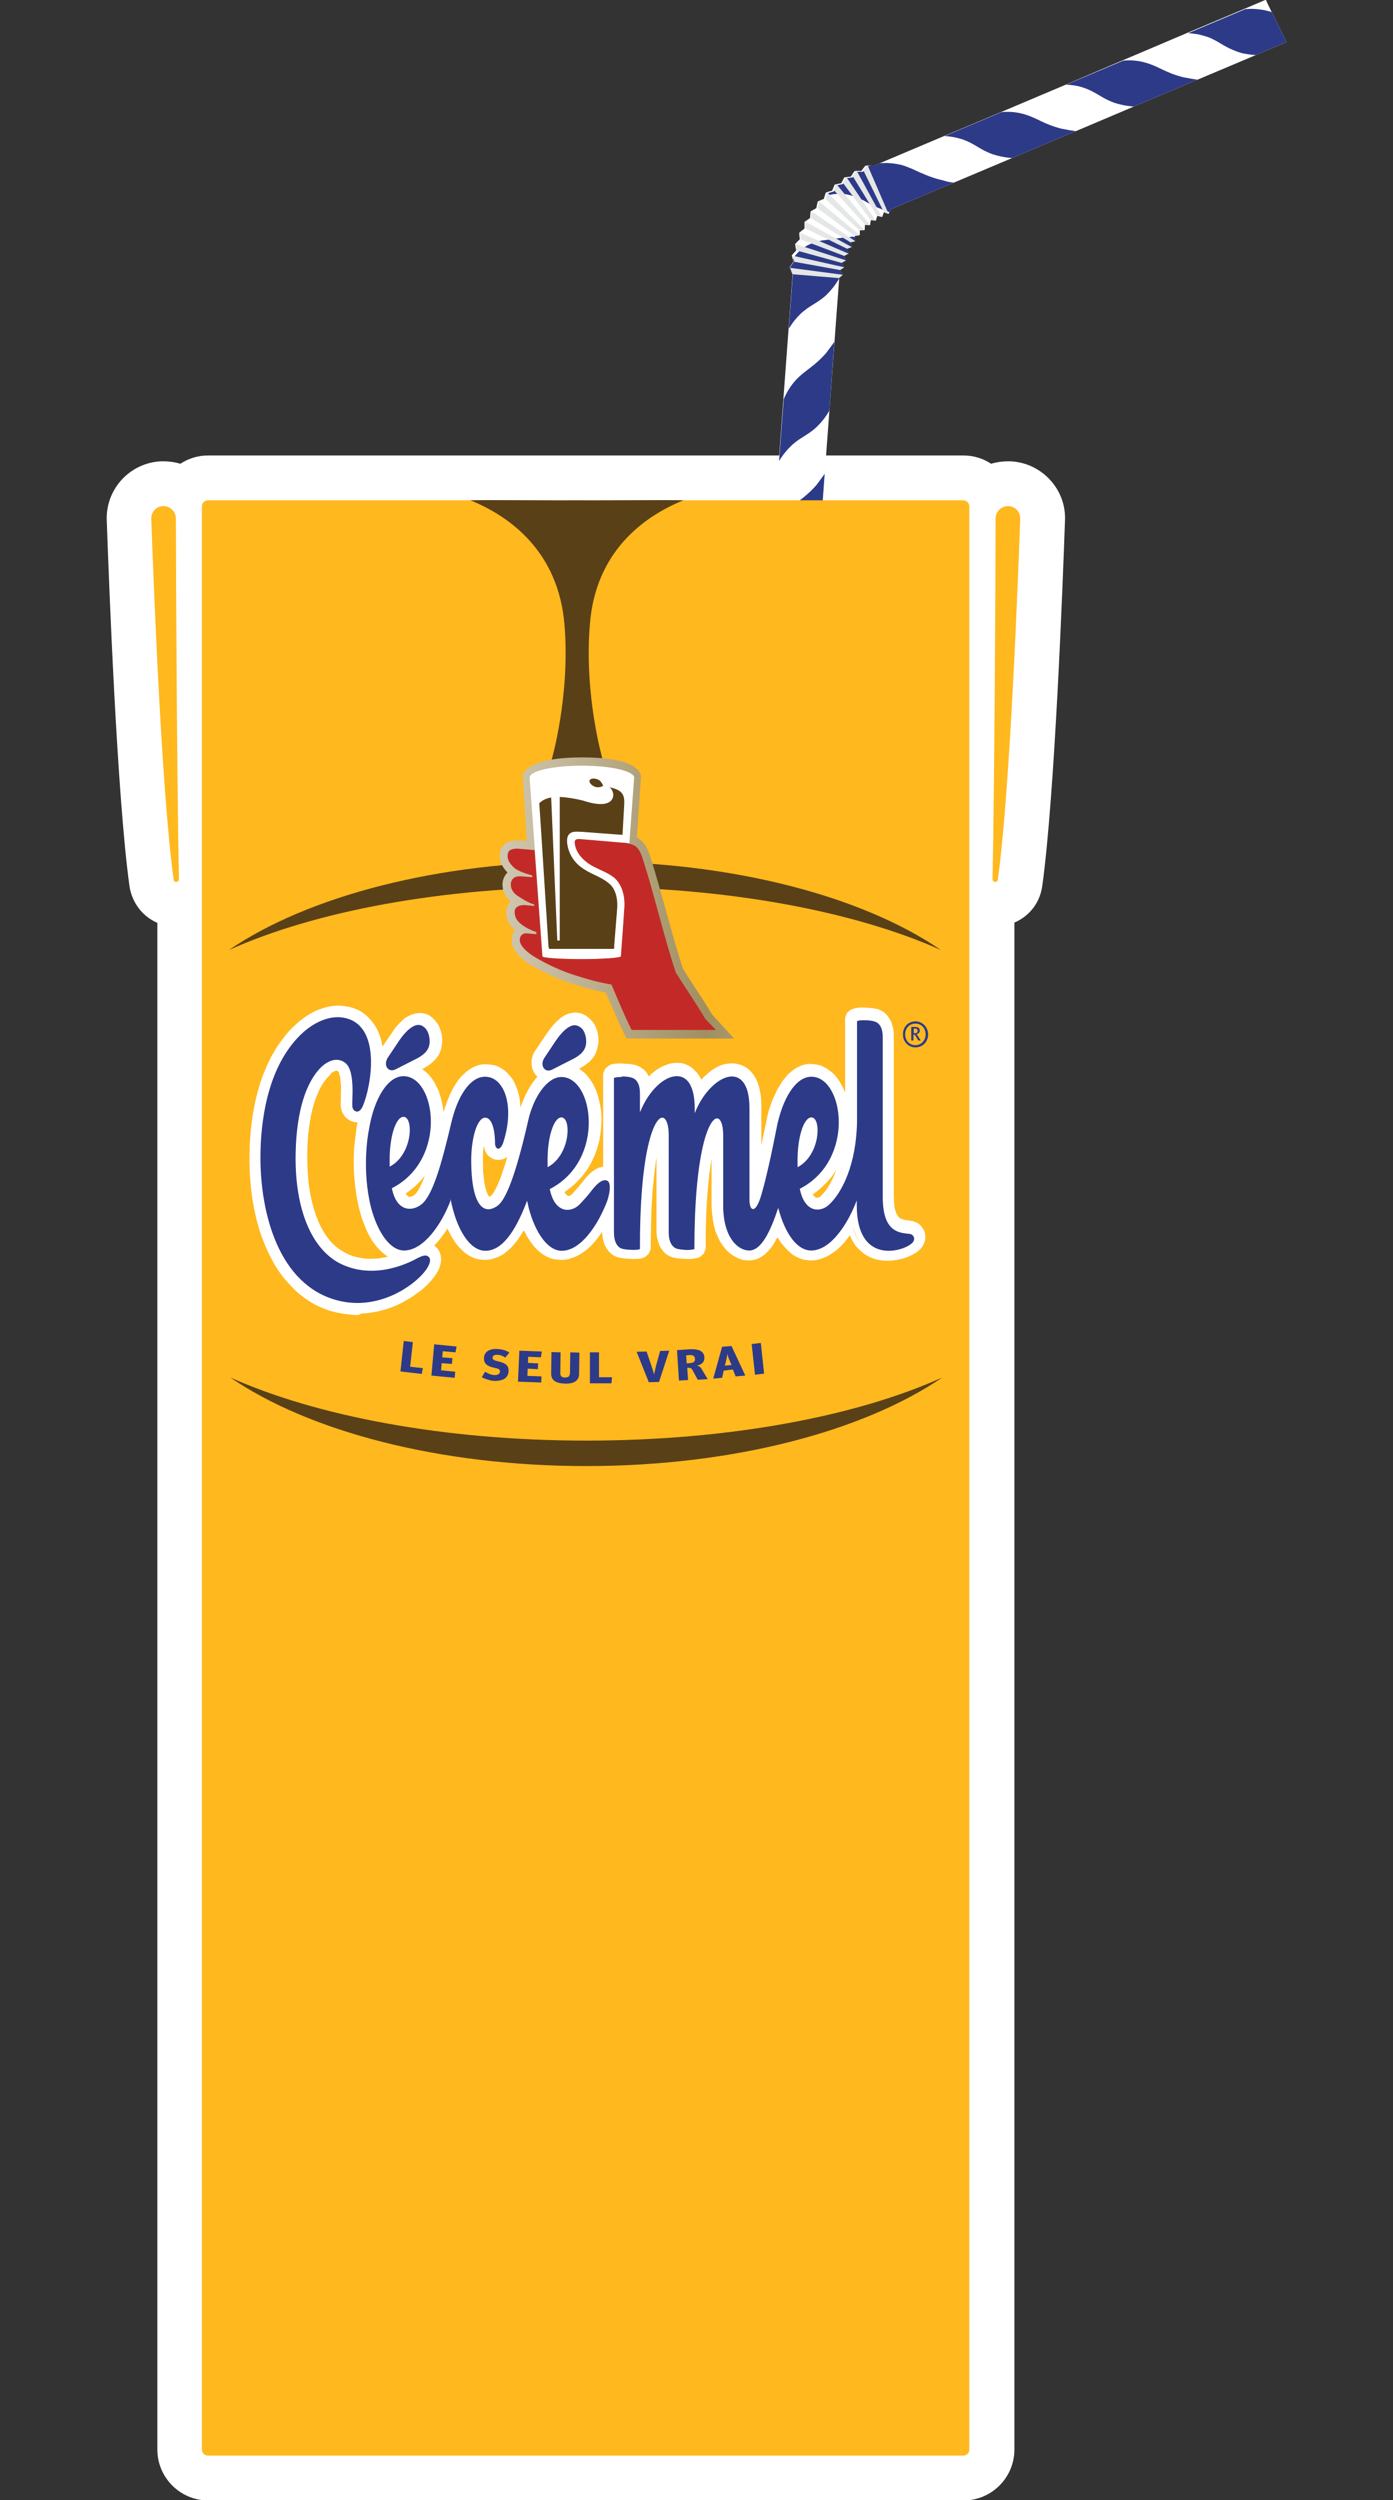
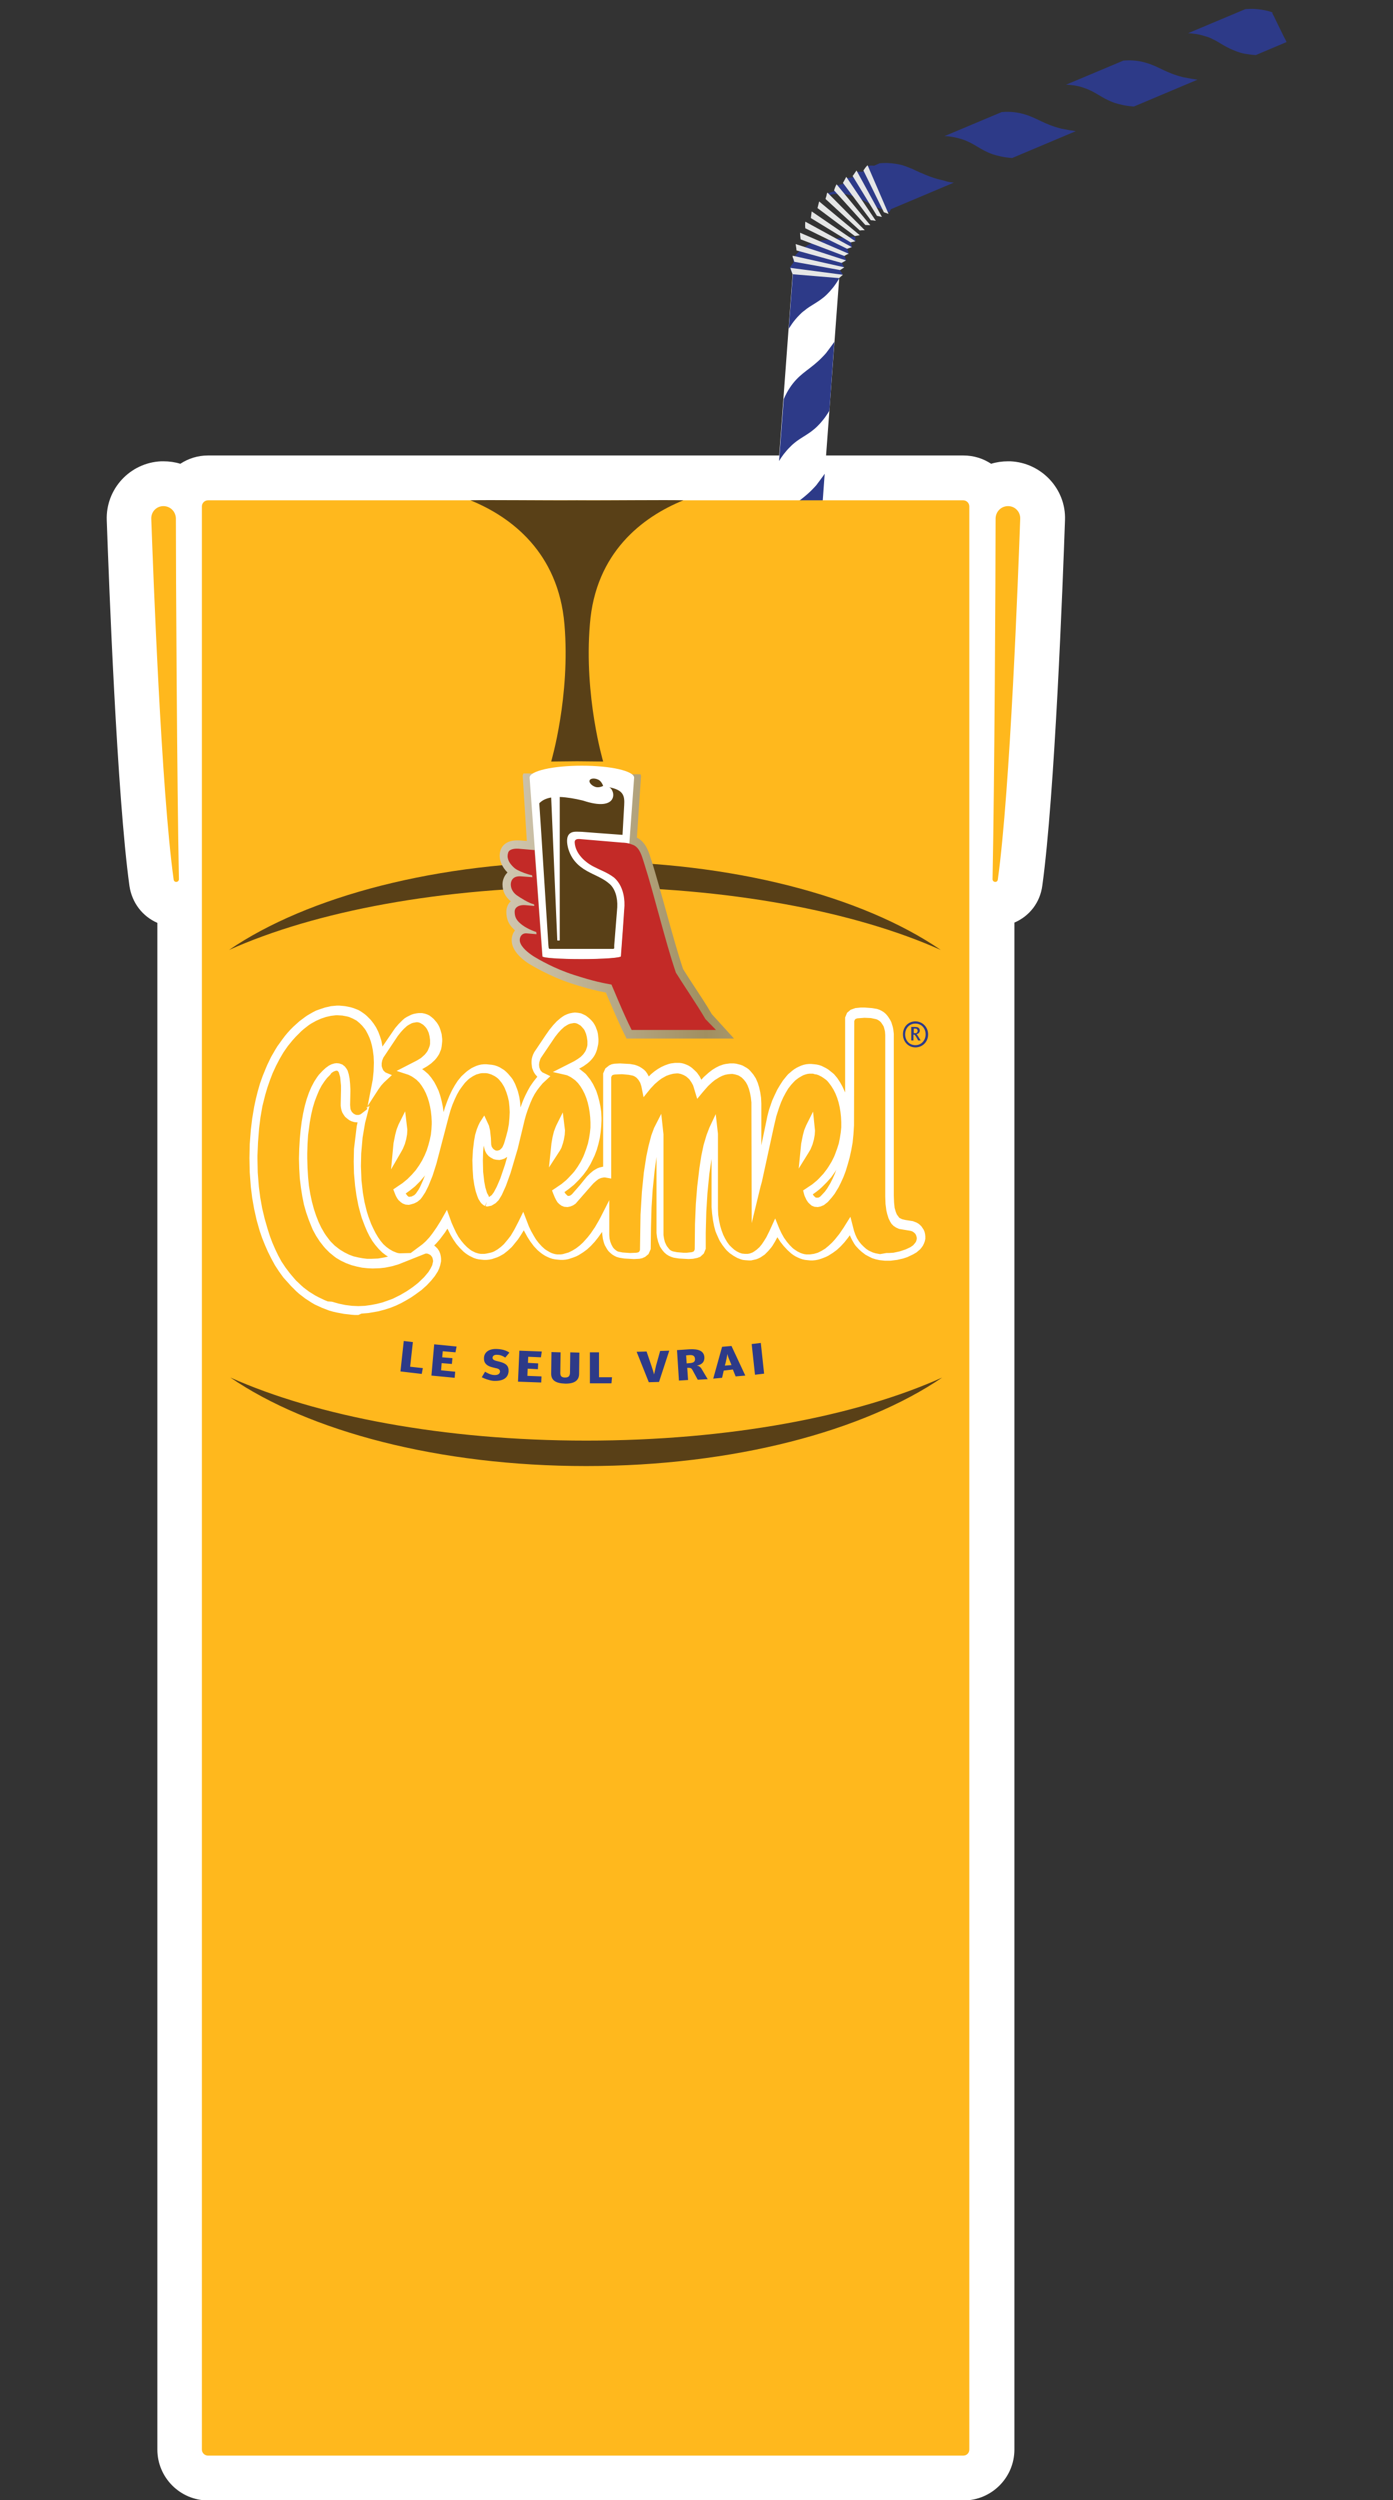
<svg xmlns="http://www.w3.org/2000/svg" xmlns:xlink="http://www.w3.org/1999/xlink" version="1.1" id="Layer_1" x="0" y="0" viewBox="0 0 503.7 903.5" xml:space="preserve">
  <rect x="0" y="0" width="503.7" height="903.5" fill="#333333" stroke="none" />
  <style>.st0{fill:#fff}.st1{fill:#2d3a88}</style>
  <path class="st0" d="M365.3 166.7h-.8c-2.1 0-4.2.3-6.1.9-2.9-1.9-6.3-3-10-3H75.2c-3.7 0-7.1 1.1-10 3-1.9-.6-4-.9-6.1-.9h-.8c-11.3.5-20.1 10-19.7 21.3.8 22.7 3.7 99.5 8.2 132.1.9 6.2 4.8 11.1 10.1 13.4v551.7c0 10.1 8.2 18.4 18.4 18.4h273.1c10.1 0 18.4-8.2 18.4-18.4V333.4c5.4-2.3 9.3-7.2 10.1-13.4 4.5-32.6 7.4-109.3 8.2-132.1.4-11.2-8.5-20.7-19.8-21.2z" />
  <path transform="rotate(-85.765 278.458 323.223) scale(1)" class="st0" d="M54.3 314.8h448.3v16.9H54.3z" />
-   <path class="st0" d="M465.2 15.2l-11.1 4.7-21.1 8.9-23 9.7-21 8.9-23 9.7-21.1 8.9-23 9.7h-.1c-.3-.6-.5-1.3-.8-1.9-.8-1.7-1.5-3.4-2.3-5.2 0-.1-.1-.1-.1-.2-.1-.1-.1-.3-.2-.4-.2-.6-.5-1.1-.7-1.7-.2-.5-.4-.9-.6-1.4-.5-1.2-1.1-2.5-1.6-3.7-.1-.3-.3-.6-.4-.9l3-1.3 23.4-9.9 20.7-8.7 23.4-9.9 8.6-3.7 12-5.1 23.3-9.9 20.7-8.7 7.5-3.2c.2.3.3.6.4.9.6 1.2 1.1 2.3 1.7 3.5.1 0 .1.1.2.1v.2c.2.5.4.9.7 1.4.4.8.7 1.5 1.1 2.3.8 1.7 1.7 3.4 2.5 5.1.3.5.6 1.1.9 1.8z" />
-   <path class="st0" d="M316.1 59.9l6 15.8c-.2.3-.3.7-.5 1l-.3.6c-.6-.2-1.1-.4-1.7-.6-.2.6-.4 1.1-.6 1.7-.6-.1-1.2-.3-1.8-.4-.2.6-.3 1.2-.5 1.7-.6-.1-1.2-.2-1.8-.2l-.3 1.8c-.6 0-1.2-.1-1.8-.1-.1.6-.1 1.2-.1 1.8-.6 0-1.2 0-1.8.1v1.8l-1.8.3v.3c0 .5.1 1 .2 1.5-.6.1-1.2.3-1.7.4.1.6.2 1.2.4 1.8-.6.2-1.1.4-1.7.6.2.6.3 1.2.5 1.7-.6.2-1.1.5-1.6.8.2.6.5 1.1.7 1.7-.5.3-1 .6-1.6.9.3.6.5 1.1.8 1.6-.5.3-1 .7-1.5 1 .3.5.7 1 1 1.5-.5.4-.9.8-1.4 1.2l-16.8-1.4c-.3-.7-.6-1.5-.9-2.2.5-.7.9-1.3 1.4-2l-.3-1.1-.3-1.2c.5-.6 1-1.2 1.6-1.8-.2-.8-.3-1.5-.4-2.3.6-.6 1.1-1.2 1.7-1.7-.1-.8-.2-1.6-.2-2.4.6-.5 1.2-1 1.9-1.5v-2.4c.7-.5 1.3-.9 2-1.4.1-.8.1-1.6.2-2.4l2.1-1.2c.1-.8.3-1.6.5-2.4.8-.3 1.5-.7 2.2-.9.1-.5.3-.9.4-1.4l.3-.9c.8-.3 1.5-.5 2.3-.7.3-.7.6-1.5.9-2.2.8-.2 1.6-.3 2.4-.5.4-.7.7-1.4 1.1-2.1l2.4-.3c.4-.7.8-1.3 1.3-2 .8 0 1.6-.1 2.4 0 .5-.6 1-1.3 1.5-1.9 1.6-.2 2.4-.1 3.2 0z" />
  <path class="st1" d="M316.1 59.9l6 15.8c-.2.3-.3.7-.5 1-.2-.1-.5-.2-.7-.3-.1 0-.2-.1-.3-.1-.6-.2-1.1-.4-1.6-.6-.4-.2-.7-.3-1-.4-.4-.2-.8-.3-1.1-.5-.1 0-.1-.1-.2-.1-.8-.4-1.6-.8-2.3-1.1-.8-.4-1.6-.9-2.4-1.3-.1-.1-.2-.1-.3-.1l-.3-.1c-.7-.3-1.3-.6-2-.9-.4-.2-.8-.3-1.2-.4-.2-.1-.4-.1-.5-.2-.2 0-.3-.1-.5-.1-.6-.2-1.3-.3-2-.4h-.4c-.8-.1-1.6-.1-2.4 0h-.5c-.6.1-1.1.1-1.6.3h-.1c-.1 0-.2 0-.3.1-.3.1-.7.2-1 .3l.3-.9c.8-.3 1.5-.5 2.3-.7.3-.7.6-1.5.9-2.2.8-.2 1.6-.3 2.4-.5.4-.7.7-1.4 1.1-2.1l2.4-.3c.4-.7.8-1.3 1.3-2 .8 0 1.6-.1 2.4 0 .5-.6 1-1.3 1.5-1.9 1-.5 1.8-.4 2.6-.3zm-6.9 25.7c0 .5.1 1 .2 1.5-.6.1-1.2.3-1.7.4.1.6.2 1.2.4 1.8-.6.2-1.1.4-1.7.6.2.6.3 1.2.5 1.7-.6.2-1.1.5-1.6.8.2.6.5 1.1.7 1.7-.5.3-1 .6-1.6.9.3.6.5 1.1.8 1.6-.5.3-1 .7-1.5 1 .3.5.7 1 1 1.5-.5.4-.9.8-1.4 1.2l-16.8-1.4c-.3-.7-.6-1.5-.9-2.2.5-.7.9-1.3 1.4-2l-.3-1.1c.2-.3.5-.7.7-1l.1-.1v-.1c.4-.5.9-1 1.3-1.4l.3-.3c.7-.6 1.4-1.1 2-1.5.3-.2.6-.3.8-.5.5-.3 1.1-.5 1.6-.7.2-.1.3-.1.5-.2.6-.2 1.1-.4 1.6-.5.1 0 .1 0 .2-.1.2 0 .4-.1.5-.1.8-.2 1.6-.3 2.5-.4h.2c.1 0 .3 0 .4-.1.9-.1 1.8-.2 2.8-.4.8-.1 1.6-.2 2.5-.3.3 0 .6-.1.9-.1.4-.1.8-.1 1.2-.1h.1c.5-.1 1-.1 1.5-.2.6.2.7.1.8.1z" />
  <path class="st1" d="M303.4 100.3v.4c-1.5 2.6-3.1 4.4-4.3 5.6-1.6 1.6-3.1 2.5-4.5 3.4-1.3.8-2.5 1.5-3.8 2.6-.6.4-1.1.9-1.7 1.5-1.1 1.1-2 2.2-2.7 3.2l-1.2 1.8 1.5-19.8 16.7 1.3zm-1.7 23.2l-1.8 24.9c-1.5 2.6-3.1 4.4-4.3 5.6-3.7 3.6-6.5 4-10 7.6-1.7 1.7-3 3.5-3.9 5l1.7-22.4c1.4-3.2 3-5.4 4.5-7 3.3-3.5 6.4-4.6 10.8-9.6 1.1-1.5 2.2-2.9 3-4.1zm-3.5 47.7l-1.8 24.9c-1.5 2.6-3.1 4.4-4.3 5.6-3.7 3.6-6.5 4-10 7.6-1.7 1.7-3 3.5-3.9 5l1.7-22.4c1.4-3.2 3-5.4 4.5-7 3.3-3.5 6.4-4.6 10.8-9.6 1.1-1.5 2.2-2.9 3-4.1zm-3.6 47.7l-1.8 24.9c-1.5 2.6-3.1 4.4-4.3 5.6-3.7 3.6-6.5 4-10 7.6-1.7 1.7-3 3.5-3.9 5l1.7-22.4c1.4-3.2 3-5.4 4.5-7 3.3-3.5 6.4-4.6 10.8-9.6 1.2-1.5 2.2-2.9 3-4.1zm-3.5 47.7l-1.8 24.9c-1.5 2.6-3.1 4.4-4.3 5.6-3.7 3.6-6.5 4-10 7.6-1.7 1.7-3 3.5-3.9 5l1.7-22.4c1.4-3.2 3-5.4 4.5-7 3.3-3.5 6.4-4.6 10.8-9.6 1.1-1.5 2.2-2.9 3-4.1zm-3.5 47.7l-1.8 24.9c-1.5 2.6-3.1 4.4-4.3 5.6-3.7 3.6-6.5 4-10 7.6-1.7 1.7-3 3.5-3.9 5l1.7-22.4c1.4-3.2 3-5.4 4.5-7 3.3-3.5 6.4-4.6 10.8-9.6 1.1-1.5 2.2-2.9 3-4.1zM284 362l-1.8 24.9c-1.5 2.6-3.1 4.4-4.3 5.6-3.7 3.6-6.5 4-10 7.6-1.7 1.7-3 3.5-3.9 5l1.7-22.4c1.4-3.2 3-5.4 4.5-7 3.3-3.5 6.4-4.6 10.8-9.6 1.2-1.5 2.2-2.9 3-4.1zm-3.5 47.7l-1.8 24.9c-1.5 2.6-3.1 4.4-4.3 5.6-3.7 3.6-6.5 4-10 7.6-1.7 1.7-3 3.5-3.9 5l1.7-22.4c1.4-3.2 3-5.4 4.5-7 3.3-3.5 6.4-4.6 10.8-9.6 1.1-1.5 2.2-2.9 3-4.1zm-3.5 47.7l-1.8 24.9c-1.5 2.6-3.1 4.4-4.3 5.6-3.7 3.6-6.5 4-10 7.6-1.7 1.7-3 3.5-3.9 5l1.7-22.4c1.4-3.2 3-5.4 4.5-7 3.3-3.5 6.4-4.6 10.8-9.6 1.1-1.5 2.2-2.9 3-4.1zm-3.6 47.6l-1.8 24.9c-1.5 2.6-3.1 4.4-4.3 5.6-1.6 1.6-3.1 2.5-4.5 3.4-1.3.8-2.5 1.5-3.8 2.6-.6.4-1.1.9-1.7 1.5-1.1 1-1.9 2.1-2.7 3.2l-1.1-.1 1.5-20.4c.4-.9.8-1.7 1.2-2.5 1.1-1.9 2.2-3.4 3.2-4.5.4-.5.8-.9 1.3-1.2 1.3-1.2 2.5-2.1 3.9-3.1 1.7-1.3 3.5-2.8 5.6-5.2 1.4-1.5 2.4-3 3.2-4.2zM465.2 15.2l-11.1 4.7c-1.6-.1-2.9-.3-4.1-.5-1.1-.2-2-.5-2.8-.8-1.9-.7-3.3-1.4-4.7-2.2-.9-.5-1.8-1.1-2.7-1.6l-1.8-.9c-.6-.3-1.4-.6-2.2-.8-1.5-.5-2.9-.8-4.1-.9-.7-.1-1.5-.2-2.1-.2l20.7-8.7c1-.1 1.9-.1 2.8-.1 2.2.1 4 .4 5.5.8.5.1 1 .3 1.5.5.1 0 .1.1.2.1h-.3c.2.5.4.9.7 1.4.4.8.7 1.5 1.1 2.3.8 1.7 1.7 3.4 2.5 5.1.3.5.6 1.1.9 1.8zM433 28.8l-23 9.7c-3-.2-5.3-.8-6.9-1.3-4.9-1.7-6.5-3.9-11.3-5.5-2.3-.8-4.4-1-6.3-1.1l20.7-8.7c3.5-.3 6.2.2 8.2.8 4.6 1.3 7 3.6 13.4 5.2 2 .4 3.8.7 5.2.9zm-44 18.6l-23 9.7c-3-.2-5.3-.8-6.9-1.3-4.9-1.7-6.5-3.9-11.3-5.5-2.3-.7-4.5-1.1-6.3-1.1l20.7-8.7c3.5-.3 6.2.2 8.2.8 4.6 1.3 7 3.6 13.4 5.2 2 .4 3.7.7 5.2.9zM344.9 66l-23 9.7h-.1c-.3-.6-.6-1.3-.8-1.9-.8-1.7-1.5-3.4-2.3-5.2-.3-.8-.7-1.5-1-2.3-.2-.5-.4-.9-.6-1.4-.5-1.2-1.1-2.5-1.6-3.7-.1-.3-.3-.6-.4-.9l3-1.3c1-.1 1.9-.1 2.7-.1 2.2.1 4 .4 5.5.8.6.2 1.2.4 1.7.6.7.3 1.3.5 2 .8.8.4 1.7.8 2.6 1.2.2.1.3.2.5.2 1.8.8 3.9 1.7 6.7 2.4.4.1.9.2 1.3.3 1.4.5 2.7.7 3.8.8z" />
  <path d="M285.8 96.8l19 2.5c-.5.4-.9.8-1.4 1.2l-16.8-1.4c-.3-.8-.6-1.5-.8-2.3 0 0-.1 0 0 0-.1 0 0 0 0 0zm.8-4.4l18.7 4.2c-.5.3-1 .7-1.5 1l-16.6-3-.3-1.1c-.2-.2-.3-.6-.3-1.1-.1.1-.1.1 0 0-.1.1-.1.1 0 0-.1.1-.1.1 0 0zm1.1-4.2l18.2 5.9c-.5.3-1 .6-1.6.9L288 90.5c0-.7-.2-1.4-.3-2.3 0 .1 0 .1 0 0zm1.6-4.1l17.6 7.6c-.6.2-1.1.5-1.6.8l-15.8-6c-.1-.8-.2-1.6-.2-2.4-.1 0-.1 0 0 0-.1 0 0 0 0 0zm1.9-4l16.8 9.2c-.6.2-1.1.4-1.7.6l-15.1-7.4c-.1-.7-.1-1.5 0-2.4 0 .1 0 .1 0 0 0 .1 0 .1 0 0zm2.3-3.7l15.8 10.8c-.6.1-1.2.3-1.7.4l-14.4-8.8.3-2.4zm2.7-3.6L310.9 85l-1.8.3-13.5-10.1.6-2.4s-.1 0 0 0zm3-3.2l13.5 13.6c-.6 0-1.2 0-1.8.1l-12.4-11.4c.1-.5.3-.9.4-1.4 0-.3.1-.6.3-.9-.1 0-.1 0 0 0-.1 0-.1 0 0 0zm3.3-3l12.2 14.8c-.6 0-1.2-.1-1.8-.1l-11.3-12.5c.2-.7.5-1.5.9-2.2-.1 0-.1 0 0 0-.1 0-.1 0 0 0-.1 0-.1 0 0 0zm3.5-2.7l10.7 15.9c-.6-.1-1.2-.2-1.8-.2l-10.1-13.5c.4-.7.8-1.4 1.2-2.2-.1.1-.1.1 0 0-.1.1 0 0 0 0 0 .1 0 0 0 0zm3.7-2.3l9.2 16.8c-.6-.1-1.2-.3-1.8-.4l-8.8-14.4c.5-.6.9-1.3 1.4-2 0 .1 0 0 0 0zm4-1.9l7.6 17.6c-.6-.2-1.1-.4-1.7-.6l-7.4-15.1c.4-.6.9-1.3 1.5-1.9z" fill="#e5e6e6" />
  <path d="M364.7 182.9c2.4.1 4.3 2.1 4.2 4.6-.7 19.4-3.6 98.1-8.1 130.4-.2 1.2-1.9 1-1.9-.2.7-34.5 1.1-111 1.1-130.4.1-2.6 2.2-4.5 4.7-4.4zm-305.8 0c-2.4.1-4.3 2.1-4.2 4.6.7 19.4 3.6 98.1 8.1 130.4.2 1.2 1.9 1 1.9-.2-.7-34.5-1.1-111-1.1-130.4-.1-2.6-2.2-4.5-4.7-4.4zm289.4 704.5H75.2c-1.2 0-2.2-1-2.2-2.2V183c0-1.2 1-2.2 2.2-2.2h273.1c1.2 0 2.2 1 2.2 2.2v702.2c0 1.2-.9 2.2-2.2 2.2z" fill="#ffb81d" />
  <path d="M247.1 180.8c-6.1-.2-27.7.1-38.5 0-10.8.1-32.4-.2-38.5 0 14.8 6 31.8 18.9 34 44.8 2.2 26-4.8 49.6-4.8 49.6l9.4-.1 9.4.1s-7-23.6-4.8-49.6c2-25.9 19-38.8 33.8-44.8zm-35.6 139.7c51.5 0 97.7 8.9 128.7 22.8-28.3-19.4-75.4-32-128.7-32s-100.4 12.7-128.7 32c31.1-14 77.2-22.8 128.7-22.8zm.5 200.1c-51.5 0-97.7-8.9-128.7-22.8 28.3 19.4 75.4 32 128.7 32s100.4-12.7 128.7-32c-31 14-77.1 22.8-128.7 22.8z" fill="#594017" />
-   <path class="st0" d="M200.7 415.1l.1-.8.1-.8.1-.8.1-.7.1-.7.2-.7.2-.6.2-.6.2-.5.2-.5.2-.4.2-.4.1-.2v2l-.1.5-.1.5-.1.5-.1.5-.1.5-.2.5-.2.5-.2.5-.2.5-.2.5-.3.5-.3.5v.1l.1-.4zm90.4 0l.1-.8.1-.8.1-.8.1-.7.1-.7.2-.7.2-.6.2-.6.2-.5.2-.5.2-.4.2-.4.1-.2v2.6l-.1.5-.1.5-.1.5-.1.5-.2.5-.2.5-.2.5-.2.5-.2.5-.3.5-.3.5v-.4zm-147.4-.2l.1-.8.1-.8.1-.8.1-.7.2-.7.1-.7.2-.6.2-.6.2-.5.2-.5.2-.5.2-.4.1-.2v2.6l-.1.5-.1.5-.1.5-.1.5-.2.5-.2.5-.2.5-.2.5-.2.5-.3.5-.3.5v.1-.4zm-10.1 41.8h-.9l-.9-.1-.9-.1-.9-.1-.9-.2-.9-.2-.9-.3-.9-.3-.9-.4-.9-.4-.9-.4-.8-.5-.8-.5-.8-.5-.8-.6-.7-.6-.7-.7-.7-.7-.7-.8-.7-.8-.6-.9-.6-.9-.6-1-.6-1-.5-1.1-.5-1.1-.5-1.2-.5-1.2-.4-1.3-.4-1.3-.4-1.3-.4-1.4-.3-1.4-.3-1.5-.3-1.5-.2-1.6-.2-1.6-.2-1.6-.1-1.7-.1-1.7-.1-1.7v-5.3l.1-1.7.1-1.7.1-1.6.2-1.6.2-1.6.2-1.5.3-1.4.3-1.4.3-1.3.3-1.3.3-1.2.4-1.2.4-1.2.4-1.1.4-1 .5-1 .5-.9.5-.9.5-.8.5-.8.5-.7.6-.7.6-.6.6-.6.4-.4.4-.3.4-.3.4-.2.4-.2.3-.1.3-.1h1.2l.3.1.2.1.2.1.2.1.2.1.1.1.1.2.1.2.1.2.1.2.1.3.1.3.1.4.1.4.1.4.1.4.1.4.1.5.1.5.1.9.1.9v7.4l.1.7.2.7.2.6.3.6.4.5.5.5.6.4.6.3.7.2.7.1.7-.1.7-.2.6-.3.3-.3-.2.6-.3 1.1-.2 1.2-.2 1.2v.6l-.1.3-.1.3-.1.4-.1.5-.1.5-.1.5-.1.6-.1.6-.1.7-.1.7-.1.7-.1.8-.1.8v8.6l.1 1.1.1 1.1.1 1.1.1 1.1.1 1.1.2 1.1.2 1.2.2 1.2.2 1.2.3 1.2.3 1.2.3 1 .3 1 .3 1 .3 1 .3.9.4.9.4.9.4.9.4.8.4.8.5.8.5.8.5.7.5.7.5.7.6.6.6.6.6.5.6.5.7.5.7.4.7.4.7.3.7.2.8.2.8.1h1l-.5.2-.7.3-.7.2-.7.2-.7.2-.8.2-.8.2-.8.2-.8.2-.8.2-.8.1-.8.1-.8.1h-1.8l-.2.1zM121.5 365l-.9.1-.9.1-1 .2-1 .2-1 .3-1 .3-1 .4-1 .5-1 .5-1 .6-1 .6-.9.7-1 .7-.9.8-1.1 1-1 1.1-1 1.1-1 1.1-.9 1.2-.9 1.2-.8 1.2-.8 1.2-.7 1.2-.7 1.3-.7 1.3-.6 1.3-.6 1.3-.5 1.3-.5 1.3-.5 1.4-.4 1.4-.4 1.4-.4 1.4-.4 1.4-.3 1.4-.3 1.4-.3 1.4-.3 1.4-.2 1.4-.2 1.4-.2 1.3-.2 1.3-.1 1.3-.1 1.3.2 1.3-.1 1.3-.1 1.3-.1 1.2v7.4l.1 1.3.1 1.3.1 1.2.1 1.3.1 1.3.2 1.3.2 1.3.2 1.3.2 1.3.2 1.3.3 1.3.3 1.3.3 1.3.3 1.3.3 1.3.4 1.3.4 1.3.4 1.3.4 1.3.5 1.3.5 1.2.5 1.2.6 1.2.6 1.2.6 1.2.6 1.2.7 1.1.7 1.1.7 1.1.8 1.1.8 1 .8 1 .8 1 .9 1 .9.9.9.9 1 .8 1 .8 1 .8 1.1.7 1.1.7 1.2.6 1.2.6 1.2.6 1.3.5 1.3.5 1.2.4 1.3.3 1.3.3 1.3.2 1.3.2 1.2.1 1.2.1h2.4l1.2-.1 1.2-.1 1.1-.2 1.1-.2 1.1-.2 1.1-.3 1.1-.3 1-.3 1-.4 1-.4 1-.4.9-.4.9-.4.9-.5.9-.5.8-.5.8-.5.8-.5.8-.5.7-.5.7-.5.7-.5.6-.5.6-.5.6-.5.5-.5.5-.5.5-.5.5-.5.4-.5.4-.5.3-.5.3-.5.3-.5.3-.5.2-.5.2-.5.2-.5.1-.5.1-.6v-.7l-.1-.7-.2-.7-.3-.7-.4-.6-.6-.5-.6-.4-.6-.3-.7-.2h-.6l.1-.1.7-.6.7-.6.7-.6.6-.7.6-.7.6-.7.6-.7.6-.8.6-.8.6-.8.5-.8.5-.8.5-.9.4-.8.1.4.4 1 .4 1 .4.9.4.9.5.9.5.8.5.8.5.8.5.7.5.7.6.7.6.6.6.6.6.5.7.5.7.4.7.4.7.3.8.3.8.2.8.1h1.7l.9-.1.8-.2.8-.2.8-.3.8-.4.7-.4.7-.4.7-.5.6-.5.6-.5.6-.6.6-.6.5-.6.5-.7.5-.7.5-.7.5-.7.5-.8.5-.8.4-.8.4-.8.4-.8.4-.8.3.9.4.9.4.9.4.9.5.9.5.8.5.8.5.8.5.7.6.7.6.7.6.6.6.6.6.5.7.5.7.4.7.4.8.3.8.3.8.2.8.1h1.7l.9-.1.8-.2.8-.2.8-.3.8-.3.7-.4.7-.4.7-.5.7-.5.7-.5.7-.6.6-.6.6-.6.6-.7.6-.7.6-.7.6-.7.5-.8.5-.8.5-.8.5-.8.5-.8.5-.8.5-.8.4-.7v6l.1.7.1.7.1.7.2.7.2.7.3.7.3.6.4.6.4.5.5.5.6.4.6.4.7.3.6.2.4.1.4.1h.4l.4.1h5.2l.4-.1.5-.1.6-.3.8-.7.5-1.1v-9.5l.1-1.8.1-1.8.1-1.7.1-1.7.1-1.6.1-1.6.1-1.5.1-1.5.1-1.4.1-1.4.1-1.3.1-1.3.2-1.2.2-1.2.2-1.1.2-1.1.2-1 .2-1 .2-.9.2-.9.2-.9.2-.8.2-.8.2-.7.2-.7.2-.6.2-.6.2-.6.2-.5.2-.4.2-.4.2-.4v38.5l.1.8.1.7.2.7.2.7.3.7.3.7.4.6.4.6.5.5.6.5.6.4.7.3.7.2.4.1.4.1h.4l.4.1h4.7l.4-.1.4-.1.4-.1.6-.3.8-.7.5-1.1v-9.5l.1-1.9.1-1.8.1-1.7.1-1.7.1-1.6.1-1.6.1-1.5.1-1.5.1-1.4.1-1.4.1-1.3.2-1.3.2-1.2.2-1.2.2-1.1.2-1.1.2-1 .2-1 .2-1 .2-.9.2-.9.2-.8.2-.8.2-.7.2-.7.2-.6.2-.6.2-.5.2-.5.2-.5.2-.3v28.7l.1 1.2.1 1.1.1 1.1.2 1.1.2 1 .2 1 .2.9.3.9.3.8.3.8.4.8.4.7.4.7.4.7.5.6.5.6.5.5.5.5.5.5.6.4.6.4.6.3.6.3.6.2.6.2.6.2.6.1.6.1h1.4l.8-.1.7-.2.7-.3.7-.4.6-.4.6-.4.6-.5.5-.5.5-.6.5-.6.5-.6.4-.7.4-.7.4-.7.4-.7.4-.8.4-.8.4-.8.2-.5.1.2.4.9.4.9.5.8.5.8.5.8.5.7.5.7.6.7.6.6.6.6.7.5.7.5.7.4.7.4.7.3.7.2.8.2.8.1h1.7l.9-.1.8-.2.8-.2.8-.3.8-.3.7-.4.7-.4.7-.5.7-.5.7-.5.7-.6.6-.6.6-.6.6-.7.6-.7.6-.7.6-.7.5-.8.5-.8.5-.8.5-.8.2.6.3.9.3.8.3.8.3.7.4.7.4.7.4.6.4.6.5.6.5.5.5.5.5.5.5.4.6.4.5.3.6.3.6.3.6.2.6.2.6.2.6.1.6.1.6.1.6.1.6.1h2.9l.5-.1.5-.1.5-.1.5-.1.5-.1.5-.1.5-.1.5-.1.5-.2.4-.2.4-.2.4-.2.4-.2.4-.2.4-.2.3-.2.3-.2.3-.2.3-.2.5-.4.4-.5.4-.6.3-.6.2-.6.1-.7v-.6l-.1-.6-.2-.6-.2-.5-.3-.5-.3-.4-.4-.4-.5-.3-.5-.3-.4-.2-.5-.2-.5-.1h-2.5l-.3-.1-.2-.1-.3-.1-.2-.1-.2-.1-.2-.1-.2-.1-.2-.1-.2-.1-.2-.1-.2-.2-.2-.2-.2-.2-.2-.2-.2-.2-.2-.3-.2-.3-.2-.3-.2-.4-.2-.4-.2-.5-.1-.5-.1-.6-.1-.6-.1-.6-.1-.7-.1-.8v-61.1l-.1-.8-.1-.7-.2-.7-.2-.7-.2-.7-.3-.7-.4-.6-.4-.6-.5-.5-.6-.5-.6-.4-.7-.3-.7-.2-.4-.1-.4-.1-.4-.1-.4-.1h-4.7l-.3.1-.4.1-.4.1-.7.3-.8.7-.5 1.1v37.9l-.1 1.6-.1 1.5-.1 1.5-.2 1.5-.2 1.4-.2 1.4-.3 1.3-.3 1.3-.3 1.2-.3 1.2-.3 1.1-.4 1.1-.4 1.1-.4 1-.4 1-.4.9-.4.9-.4.8-.4.8-.5.7-.4.7-.5.6-.5.6-.4.5-.4.5-.4.4-.4.4-.2.2-.2.2-.2.2-1.6-.8-.2.1-.2.1-.2.1-.2.1H295l-.2-.1-.2-.1-.2-.1-.2-.1-.2-.1-.2-.2-.2-.2-.2-.2-.2-.3-.2-.3-.2-.4-.2-.4-.2-.5-.2-.5v-.1l.4-.2 1-.7 1-.7.9-.7.9-.8.9-.8.8-.8.8-.9.7-.9.7-.9.6-.9.6-1 .6-.9.5-1 .5-1 .4-1 .4-1 .4-1 .3-1 .3-1 .3-1 .2-1 .2-1 .2-1 .1-1 .1-1v-4l-.1-1-.1-1-.1-.9-.2-.9-.2-.9-.2-.9-.2-.9-.3-.9-.3-.8-.3-.8-.4-.8-.4-.8-.4-.7-.5-.7-.5-.7-.5-.6-.5-.6-.6-.6-.6-.5-.6-.5-.7-.4-.7-.4-.7-.3-.8-.2-.8-.2-.8-.1h-1.6l-.8.1-.8.2-.8.3-.7.3-.7.4-.7.4-.7.5-.6.5-.6.6-.6.6-.6.7-.5.7-.5.8-.5.8-.5.8-.5.8-.5.9-.4.9-.4 1-.4 1-.4 1-.4 1-.3 1.1-.3 1.1-.3 1.1-.3 1.2-.3 1.2-.2 1.2-.1.6-.1.7-.2.7-.2.8-.2.8-.2.8-.2.8-.2.9-.2.9-.2.9-.2.9-.2.9-.2.9-.2 1-.2 1-.2 1-.2.9-.2.9-.2.9-.2.9-.2.9-.2.9-.2.8-.2.8v.2-29.1l-.1-1-.1-1-.1-.9-.1-.9-.2-.9-.2-.8-.2-.8-.3-.8-.3-.7-.3-.7-.4-.6-.4-.6-.4-.6-.5-.5-.5-.5-.6-.4-.6-.4-.6-.3-.6-.3-.6-.2-.6-.1-.6-.1h-1.2l-.6.1-.6.1-.6.2-.6.2-.6.2-.6.3-.6.3-.6.3-.6.4-.6.4-.6.4-.6.5-.6.5-.6.5-.5.5-.5.6-.5.6-.5.6-.5.6-.1.1-.2-.8-.3-.7-.3-.7-.3-.7-.4-.6-.4-.6-.4-.6-.5-.5-.5-.5-.5-.4-.6-.4-.6-.3-.6-.3-.6-.2-.6-.1-.6-.1h-1.4l-.6.1-.6.1-.6.2-.6.2-1.3.2-.6.3-.6.3-.6.3-.6.4-.6.4-.6.4-.6.5-.6.5-.5.5-.5.5-.5.6-.5.6-.4.5-.2-.7-.2-.7-.2-.7-.3-.7-.4-.6-.4-.6-.5-.5-.6-.5-.6-.4-.7-.3-.6-.2-.4-.1-.4-.1h-.4l-.4-.1h-5.2l-.4.1-.5.1-.6.3-.8.6-.5 1.1v35l-.4-.1h-.7l-.7.1-.7.2-.6.3-.6.3-.5.4-.5.4-.5.4-.5.5-.5.5-.5.6-.5.6-.5.6-.4.5-.4.5-.4.5-.3.4-.3.4-.3.4-.3.3-.3.3-.3.3-.2.3-.2.2-.2.2-.2.2-.2.2-.1.1-.1.1-.1.1-.2.2-.2.1-.2.1-.2.1-.2.1-.2.1-.2.1h-1.5l-.2-.1-.2-.1-.2-.1-.2-.1-.2-.1-.2-.2-.2-.2-.2-.2-.2-.3-.2-.3-.2-.4-.2-.4-.2-.5-.2-.5v-.1l.4-.2 1-.7 1-.7.9-.7.9-.8.9-.8.8-.8.8-.9.7-.9.7-.9.6-.9.6-1 .6-.9.5-1 .5-1 .5-1 .4-1 .4-1 .3-1 .3-1 .3-1 .2-1 .2-1 .1-1 .1-1 .1-1v-4l-.1-1-.1-1-.1-.9-.2-.9-.2-.9-.2-.9-.2-.9-.3-.9-.3-.8-.3-.8-.4-.8-.4-.8-.4-.7-.5-.7-.5-.7-.5-.6-.5-.6-.6-.6-.6-.5-.6-.5-.7-.4-.7-.4-.7-.3-.8-.2h-.2l.3-.1.4-.2.4-.2.3-.2.3-.2.3-.1.3-.1.2-.1.2-.1.2-.1.1-.1.2-.1.6-.3.7-.4.7-.5.7-.5.6-.5.6-.5.5-.6.4-.6.4-.6.3-.7.3-.7.2-.8.1-.8.1-.8v-.8l-.1-.8-.1-.8v-.1l-.2-.7-.2-.7-.3-.7-.3-.7-.4-.7-.5-.6-.5-.5-.6-.5-.6-.4-.7-.3-.7-.3-.8-.1h-.8l-.8.1-.8.2-.7.3-.7.3-.7.4-.7.5-.6.5-.6.5-.6.6-.6.7-.6.7-.6.8-.6.8-.6.9v.2l-.1.1-.1.2-.1.2-.2.2-.2.3-.2.3-.2.3-.2.4-.2.4-.3.4-.3.4-.3.4-.3.5-.3.5-.3.4-.4.5-.3.6-.3.6-.2.6-.2.6-.1.6v.7l.1.7.1.6.2.6.3.6.4.6.4.5.5.4.5.4.5.2-.6.5-.6.6-.6.6-.5.6-.5.7-.5.7-.5.7-.5.8-.5.8-.4.8-.4.8-.4.9-.4.9-.3.9-.3.9-.3.9-.3.9-.2.9-.2.9-.4 1.7-.4 1.6-.4 1.5-.4 1.5-.4 1.4-.3 1.4-.3 1.3-.3 1.3-.3 1.2-.3 1.2-.3 1.1-.3 1.1-.3 1-.3 1-.3.9-.3.9-.3.8-.3.8-.3.7-.3.7-.3.7-.3.6-.2.6-.3.5-.2.5-.2.5-.2.4-.2.4-.2.4-.2.3-.2.3-.2.2-.2.2-.2.2-.1.1-.1.1-.1.1-.2.2-.2.2-.2.1-.2.1-.2.1-.2.1-.1.1-.2.1h-1l-.1-.1-.1-.1-.1-.1-.1-.1-.1-.2-.1-.2-.2-.3-.2-.3-.2-.3-.2-.4-.2-.4-.2-.5-.2-.5-.2-.6-.2-.6-.1-.7-.1-.7-.1-.8-.1-.8-.1-.9-.1-.9-.1-1-.1-1v-5.9l.1-.9.1-.8.1-.8.1-.8.1-.8.1-.7.1-.7.2-.7.2-.6.2-.6.2-.5.2-.5.2-.5.2-.4.2-.3.2-.3.1-.1.1.2.1.3.1.3.1.3.1.4.1.4.1.4.1.4.1.4.1.4v3.2l.1.5.1.5.2.6.3.5.3.5.4.5.5.4.7.3.7.2h.7l.7-.1.6-.3.5-.3.5-.4.4-.4.4-.5.3-.5.2-.5.2-.6.4-1.3.3-1.2.3-1.2.3-1.2.2-1.2.2-1.2.1-1.1.1-1.1.1-1.1v-2.2l-.1-1-.1-1-.1-1-.2-1-.2-.9-.2-.9-.3-.9-.3-.8-.4-.8-1-1.1-.4-.7-.5-.7-.5-.7-.6-.6-.6-.6-.6-.5-.7-.4-.7-.4-.7-.3-.8-.3-.8-.2-.8-.1h-1.6l-.8.1-.8.2-.8.3-.7.3-.7.4-.7.4-.7.5-.7.5-.6.6-.6.6-.6.7-.6.7-.5.8-.5.8-.5.8-.5.9-.5.9-.4.9-.4 1-.4 1-.4 1-.4 1.1-.3 1.1-.3 1.1-.3 1.1-.3 1.1-.4 1.5-.4 1.5-.4 1.5-.3 1.4-.4 1.4-.4 1.4-.3 1.3-.4 1.3-.4 1.3-.4 1.2-.3 1.2-.3 1.1-.3 1.1-.4 1.1-.3 1-.3.9-.4.9-.4.9-.3.8-.3.8-.3.7-.3.6-.3.6-.3.5-.3.5-.3.4-.3.3-.3.3-.3.2-.2.1-.2.2-.2.1-.2.1-.2.1-.3.1-.2.1-.2.1H148l-.2-.1-.2-.1-.2-.1-.2-.1-.2-.1-.2-.2-.2-.2-.6-.1-.2-.3-.2-.3-.2-.4-.2-.4-.2-.5-.2-.5v-.1l.4-.2 1-.7 1-.7.9-.7.9-.8.9-.8.8-.8.8-.9.7-.9.7-.9.6-.9.6-.9.6-1 .5-1 .5-1 .4-1 .4-1 .4-1 .3-1 .3-1 .3-1 .2-1 .2-1 .1-1 .1-1 .1-1v-4l-.1-1-.1-1-.1-.9-.2-.9-.2-.9-.2-.9-.3-.9-.3-.9-.3-.8-.3-.8-.4-.8-.4-.7-.6-.8-.5-.7-.5-.7-.5-.6-.5-.6-.6-.6-.6-.5-.6-.5-.7-.4-.7-.4-.7-.3-.7-.2h.1l.4-.2.4-.2.3-.2.3-.2.3-.2.3-.1.2-.1.2-.1.2-.1.2-.1.1-.1.2-.1.6-.3.7-.4.7-.5.7-.5.6-.5.6-.5.5-.6.5-.6.4-.7.3-.7.3-.7.2-.8.1-.8v-1.6l-.1-.8-.1-.8v-.1l-.2-.7-.2-.7-.3-.7-.3-.7-.4-.6-.5-.6-.5-.5-.6-.5-.6-.4-.7-.3-.7-.2-.8-.2h-.8l-.7.1-.8.2-.7.3-.7.3-.7.4-.7.5-.6.5-.6.6-.6.6-.6.7-.6.7-.6.8-.6.8-.6.9v.1l-.1.1-.1.1-.1.2-.1.2-.2.2-.2.3-.2.3-.2.3-.2.3-.3.4-.2.3-.3.4-.3.4-.3.4-.3.5-.3.5-.3.5-.3.5-.3.6-.2.7-.2.6-.1.7v1.3l.1.6.2.6.3.6.4.6.4.5.5.4.5.4h.1l-.4.3-.6.6-.6.6-.6.7-.6.7-.5.8-.5.8v.1l.1-.3.1-.7.1-.7.1-.8.1-.7.1-.8.1-.8.1-.8.1-.8v-5.6l-.1-.8-.1-.8-.1-.8-.1-.8-.2-.8-.2-.8-.2-.8-.2-.8-.3-.8-.3-.7-.3-.7-.4-.7-.4-.7-.4-.7-.5-.6-.5-.6-.6-.6-.6-.6-.6-.5-.7-.5-.7-.4-.7-.4-.8-.4-.8-.3-.9-.3-.9-.2-.9-.2-.9-.1h-1.8z" />
  <path class="st0" d="M129.6 475.2h-1.3l-1.3-.1-2.6-.3-2.7-.5-1.3-.3-1.4-.4-1.3-.5-1.3-.5-1.3-.6-1.3-.6-1.2-.7-2.3-1.5-2.2-1.7-1-.9-1.9-1.9-1.8-2-.9-1-1.6-2.2-1.5-2.3-1.3-2.4-1.2-2.4-1.1-2.5-1-2.5-.9-2.6-1.1-3.9-.9-4-.7-4-.5-4-.4-5.3-.1-5.1.1-5 .4-5.2.5-4.1.7-4.2.6-2.8.7-2.8.8-2.8 1-2.8 1.1-2.7.6-1.4L98 382l1.5-2.6.8-1.3 1.8-2.5.9-1.2 1-1.2 1-1.1 1.1-1.1 2.1-1.9 2-1.5 1-.7 2.1-1.2 1-.5 1.1-.4 2.1-.7 2.2-.5 2.1-.2h.9l1.1.1 1 .1 2 .4 1 .3.8.3 1 .4.7.4.9.6.7.5.8.7 1.3 1.3 1.1 1.4.9 1.4.8 1.6.6 1.6.5 1.6.4 2.1 4.6-6.7 1.3-1.5 1.3-1.3.8-.7.8-.5.8-.4.8-.4.9-.3 1-.2.8-.1h1.2l1 .2.9.3.8.4.8.6.7.6.6.7.6.7.5.8.4.8.3.8.5 1.7.1.9.1.9v.8l-.1 1-.1.9-.2 1-.7 1.7-.5.8-.5.7-.6.7-1.3 1.2-1.4 1-1.9 1.1h.1l.7.5.7.6.7.6 1.1 1.3 1.1 1.6.8 1.5.8 1.7.6 1.8.5 1.9.4 1.9.3 2.1.5-1.7.8-2.2.8-2 .9-1.9 1-1.8 1.1-1.7 1.3-1.6 1.4-1.3.7-.6.7-.5.9-.6.8-.4.9-.4.9-.3.9-.2 1-.1h.9l1 .1 1 .1 1 .2.9.3.9.4.8.5.8.5.7.6.7.7.6.7.6.7.5.7.5.9.4.8.7 1.8.3.9.5 2 .3 2.1.1 1.6.9-2.4.8-1.8.9-1.8.9-1.6 1.1-1.6 1.1-1.4.4-.5-.2-.2-.6-.7-.5-.8-.3-.7-.3-.8-.1-.8-.1-.8v-.9l.1-.8.2-.8.3-.8.4-.8 4.3-6.4 1.2-1.7 1.3-1.6 1.3-1.4 1.4-1.2.7-.5.8-.5.9-.4.9-.3 1-.2.9-.1 1.1.1 1.1.2.9.4.8.4.8.6.7.6.6.6.6.7.5.8.4.8.3.8.3.8.2.9.1.9.1 1v.9l-.1 1-.2.9-.2.9-.3.9-.4.9-.4.7-.5.7-.6.7-.6.6-.7.6-1.4 1-1.6.9.3.2 1.4 1.1.7.6.5.6 1.1 1.4 1 1.6.4.8.8 1.7.6 1.8.5 1.9.4 1.9.3 2 .1 2.1v1l-.1 2.1-.2 2.1-.3 2.1-.5 2.2-.6 2.1-.8 2.1-1 2.1-.5 1-1.2 2-1.4 1.9-1.6 1.8-.9.9-.9.9-1 .8-1 .8-1.4 1 .4.6.7.7.3.1.6-.1.7-.5 2.8-3.2 2.6-3.2 1.1-1.1 1.2-1 .8-.5.7-.4.8-.3 1.3-.3v-33.7l.8-1.8 1.4-1.1.9-.4 1-.2 2-.1 3.6.2 1.7.3.9.3.9.4.8.5.8.6.6.6.5.7.6 1.1.8-.8 1.2-1 1.3-.9 1.2-.7 1.3-.6 1.4-.5.8-.2 1.5-.2h1.6l.8.1.8.2.8.3.7.3.7.4.7.5 1.2 1.1.6.6.5.7.5.7.6 1.2.9-1 1.8-1.6 1.3-1 1.3-.8 1.2-.6 1.4-.5.9-.2 1.5-.2h1.5l.8.1.8.2.8.2.8.3.7.4.7.4.7.5.6.6 1.1 1.3.9 1.4.7 1.6.5 1.6.4 1.8.3 2 .1 2.1v15.1l2.2-10.6.6-2.3 1.1-3.2.9-2 .9-1.9 1-1.7 1.1-1.7 1.2-1.5.7-.8 1.4-1.2.8-.6.8-.5.8-.4.9-.4.9-.3.9-.2 1-.1h.9l1 .1.9.1.9.2.9.3.8.4.8.4.8.5 1.4 1.1.7.6 1.1 1.3 1 1.5.9 1.6 1 2.2v-27.1l.7-1.7 1.3-1.1 1.7-.6 2-.2h1.3l2.7.2 1.8.3.9.3.8.4.8.5.7.6.6.7.5.7.5.8.4.8.5 1.6.2.9.2 1.7v58.5l.1 2.5.2 1.9.4 1.4.4 1 .9 1.2 1 .5 1.3.3 2.6.4 1.3.5.7.4.6.5.5.5.4.6.4.6.3.7.2.8.1.9v.9l-.2.9-.3.8-.4.8-.5.7-.5.6-1.3 1.1-1.2.7-2.1 1-1.5.5-2.2.5-2.4.3h-2l-1.9-.2-1.4-.3-1.3-.4-1.2-.6-1.3-.7-1.3-1-1.1-1-1.1-1.2-.5-.7-.8-1.4-.4-.8-.4-.9-.8 1.1-1.2 1.5-1.3 1.4-1.4 1.3-1.5 1.1-1.6 1-.8.4-1 .4-.8.3-1 .3-1 .2-1 .1h-.9l-1-.1-.9-.1-.9-.2-.9-.3-.9-.4-.8-.4-.8-.5-.8-.6-1.3-1.2-1.3-1.4-1.2-1.5-1.1-1.7-.8 1.5-.9 1.5-.5.7-1.1 1.3-.6.6-.7.7-1.5 1-.8.4-.8.3-.9.2-.9.2h-.8l-1.4-.1-.8-.1-.7-.2-1.3-.5-1.4-.8-1.3-.9-1.1-1-.6-.7-1-1.3-.9-1.4-.4-.8-.8-1.8-.4-1-.5-1.9-.4-2.1-.3-2.3-.2-2.4v-17.4l-.8 5.4-.7 7.1-.4 6.6-.2 7.5v5.9l-.7 1.7-1.3 1.2-1.1.4-1.5.3-1.6.1-3.5-.2-1.9-.3-.9-.3-.9-.4-.8-.5-.8-.7-.6-.7-.5-.7-.5-.8-.6-1.6-.4-1.6-.2-1.6v-27.5l-.7 5.1-.7 6.8-.4 6.3-.2 7.2-.1 7.9-.8 1.8-1.2 1-1.1.5-1 .2-2 .1-3.5-.2-1.8-.3-1-.3-.8-.4-.8-.5-.7-.6-.6-.6-.5-.7-.4-.7-.4-.7-.3-.8-.4-1.5-.2-1.5-.1-1-1.5 2.1-1.2 1.5-1.3 1.4-1.4 1.3-1.5 1.1-.8.5-.8.5-.8.4-1 .4-.9.3-.9.3-1 .2-1 .1h-.9l-1.1-.1-.9-.1-1-.2-.9-.3-.9-.4-.8-.4-.8-.5-.7-.5-.6-.5-.7-.6-1.3-1.4-1.2-1.6-1.1-1.7-1.3-2.4-1.1 1.8-1 1.5-1.7 2.1-.6.7-1.3 1.2-1.5 1.2-.7.4-.9.5-.9.4-.9.3-.9.3-1 .2-1 .1h-.9l-1-.1-.9-.1-.9-.2-.9-.3-.8-.4-.8-.4-.8-.5-.7-.5-.6-.5-1.4-1.4-1.2-1.4-1.1-1.6-1-1.7-1.1-2.2-.9 1.4-1.8 2.4-1.3 1.5-.8.8.5.4.7.7.6.9.4 1 .2.9.1.8v1l-.3 1.4-.4 1.2-.5 1.1-1.1 1.7-1.3 1.6-1.6 1.7-1.9 1.7-2.2 1.6-1.6 1.1-1.7 1-1.8 1-1.9.9-2 .8-2.2.7-2.3.6-2.3.4-1.2.2-2.5.2-1.1.5zm-9.6-4.8l2.5.7 2.4.5 2.4.3 2.3.1 2.3-.1 2.2-.3 2.1-.4 2-.5 2-.7 1.9-.7 2.6-1.3 2.4-1.4 2.2-1.5 1.9-1.5 2.1-2 1.6-1.9.8-1.3.6-1.2.2-.9.1-.4v-.4l-.1-.4-.1-.5-.2-.4-.3-.4-.3-.3-.4-.2-.4-.2-.4-.1h-.5l-9.8 3.9-2.4.7-2.5.5-1.8.2-2.7.1-1.9-.1-1.9-.2-1.9-.4-1.9-.5-1.9-.7-1.9-.9-1.7-1-.8-.6-1.6-1.3-1.5-1.5-.7-.8-1.4-1.8-1.3-2-1.2-2.2-.5-1.2-1-2.5-.9-2.6-.8-2.8-.6-3-.5-3.2-.4-3.3-.2-3.5-.1-3.6.1-3.6.2-3.4.3-3.3.4-3.1.5-2.9.6-2.7.7-2.5.8-2.3.9-2.1 1-1.9 1.1-1.7.6-.8 1.3-1.4 1.2-1.1 1.1-.8 1-.5 1-.3.8-.1 1 .1 1.1.4.9.7.6.8.4.7.4 1.3.3 1.5.2 2 .1 1.9v.9l-.1 4.8.1 1.2.1.5.2.4.2.4.3.3.3.3.7.4.4.1h.8l.4-.1.4-.2 2.2-1.7 2.1-10.8.3-3 .1-3.1-.1-2.3-.3-2.3-.3-1.5-.4-1.5-.5-1.4-.6-1.3-.7-1.3-.4-.6-.9-1.1-1-1-1.1-.9-1.3-.7-1.4-.6-.8-.2-1.6-.3-1.6-.1h-.8l-1.7.2-1.8.4-1.8.6-1.8.8-1.8 1-.9.6-1.8 1.4-.9.8-1 1-1 1-1 1.1-1.8 2.2-1.6 2.3-1.4 2.4-1.3 2.5-1.2 2.6-1 2.6-.9 2.6-.8 2.7-1 4-.7 4-.5 4-.4 5.1-.2 4.8v1.2l.1 4.9.4 5.1.5 3.9.7 3.9.9 3.8 1.1 3.8.8 2.5.9 2.4 1 2.3 1.1 2.3 1.2 2.2 1.4 2.1 1.5 2 1.6 1.9.8.9 1.8 1.7.9.8 2 1.5 2.1 1.3 1.1.6 2.3 1.1 1.2.5 1.5.1zm-.6-82l-1.1 1.1-1 1.3-1 1.5-.9 1.7-.8 1.9-.8 2.1-.7 2.3-.6 2.6-.5 2.8-.6 4.5-.2 3.2-.1 3.4v1.8l.1 3.5.2 3.3.3 3.1.5 3 .6 2.8.7 2.6.8 2.4.9 2.3 1 2.1 1.1 1.9.6.9 1.2 1.6.6.7 1.3 1.3 1.4 1.1.7.5 1.5.9 1.6.8 1.6.6 1.7.4 1.6.3 1.6.2h1.6l2.4-.1 2.3-.4 1.3-.3-.8-.5-1.3-1-1.3-1.3-1.2-1.4-1.1-1.5-1-1.7-.9-1.8-.8-1.9-1.1-2.9-.6-2.1-.6-2.3-.7-3.6-.5-3.6-.4-4.5-.1-4.2.1-4.6 1-8.3.3-1.3h-.2l-1-.1-1-.3-.8-.4-.8-.6-.7-.6-.5-.7-.5-.8-.3-.8-.2-.9-.1-.8v-.8l.1-4.8v-1.7l-.3-3.1-.5-1.7-.4-.5-.4-.1-.5.1-.7.3-.7.5-.4.6zm201.1 64.4h1.1l1.5-.1 2.3-.5 2.1-.7 1.7-.8 1-.7.6-.7.3-.4.2-.4.1-.4.1-.4v-.4l-.1-.4-.1-.4-.3-.6-.5-.5-.6-.4-.6-.2-4.2-.7-1.1-.5-.9-.6-.7-.7-.5-.8-.6-1.2-.5-1.6-.3-1.3-.3-2.3-.1-2.7V374l-.1-1.3-.3-1.2-.2-.6-.3-.5-.6-.9-.4-.4-.4-.3-.5-.3-.5-.2-1.9-.4-2.3-.1-2.6.2-.6.2-.3.3-.2.5-.1 37.7-.2 3.2-.3 3-.5 2.8-.6 2.7-.7 2.5-.7 2.3-.8 2.1-.9 2-.9 1.8-1.4 2.3-1 1.3-1.5 1.7-1.4 1.1-1.2.5-1 .2-1.2-.1-1-.4-.7-.6-.6-.6-.6-.9-.7-1.5-.2-.7-.3-1.2 3.3-2.2 1.7-1.4.8-.8 1.5-1.6 1.3-1.7.6-.9 1.1-1.8.9-1.8.4-1 .7-1.9.6-1.9.4-2 .3-1.9.2-1.9v-1.9l-.1-1.9-.2-1.8-.3-1.8-.4-1.7-.5-1.6-.6-1.5-.7-1.4-.8-1.3-.9-1.2-.4-.5-.5-.5-1.1-.8-.6-.4-1.2-.6-.6-.2-.7-.1-.6-.2h-1.4l-.7.1-.7.2-.6.2-.6.3-1.2.7-1.2.9-.5.5-1.1 1.2-1 1.3-.9 1.5-.9 1.7-.8 1.8-.7 1.9-1 3.1-.8 3.4-4.4 20.2-.5 1.8-3.2 13.2-.1-43.6-.2-1.8-.3-1.6-.4-1.5-.5-1.3-.6-1.1-.7-.9-.8-.8-.9-.6-.4-.2-1-.3-1-.2h-.5l-1.1.1-1.1.2-1.1.4-1 .5-1.6 1-1 .8-1.5 1.4-1.4 1.6-.6.7-1.9 2.3-1.3-4.3-.2-.6-.6-1.1-.7-1-.4-.4-.8-.7-.9-.5-1-.4-1-.2h-.5l-1.1.1-.5.1-1.1.3-1.1.4-1.6.9-1.1.8-1.5 1.3-1.5 1.6-2.5 3.1-.8-4-.4-1.2-.3-.5-.3-.5-.7-.8-.4-.3-.5-.3-.5-.2-1.5-.3-2.3-.2h-.4l-2.3.1-.5.1-.3.1-.3.3-.2.5v36.6l-2.2-.4h-.5l-.5.1-.5.1-.9.4-.9.7-.9.8-.9 1-5.6 6.4-.9.6-1 .4-1 .2-1.2-.1-1-.4-.8-.6-.6-.6-.5-.8-.5-1-.5-1.2-.5-1.3 3.4-2.3 1.7-1.4.8-.8 1.5-1.6.7-.8 1.2-1.7 1.1-1.8.9-1.8.4-1 .7-1.9.6-1.9.4-1.9.3-1.9.2-1.9v-1.9l-.1-1.9-.2-1.8-.3-1.8-.4-1.7-.5-1.6-.6-1.5-.7-1.4-.8-1.3-.9-1.2-1-1-1.1-.8-.6-.4-1.2-.6-.8-.2-4.4-1 7.7-3.9 1.3-.8 1.1-.8.9-.9.7-1 .3-.6.2-.6.2-.6.1-.6v-1.4l-.2-1.4-.3-1.2-.5-1.2-.3-.5-.8-.9-.4-.4-.5-.3-.5-.3-.5-.2-.5-.1h-.5l-.5.1-.6.1-.6.2-.6.3-1.1.7-1.1 1-1.1 1.2-1.1 1.4-5.2 7.7-.2.5-.3 1-.1.9.1.9.3.8.2.4.6.6.4.2 2.5 1.2-2.8 2.6-1 1.2-1 1.3-.9 1.4-.8 1.5-.7 1.6-1 2.6-.6 1.8-.5 1.8-2.5 10.4-2.6 8.8-1.7 4.7-1.5 3.3-1.1 1.8-1.1 1.1-1.5.9-1.5.3-.6-.1.4-1.6-.6 1.5-.6-.3-.7-.6-.4-.5-.7-1.1-.4-1-.6-1.8-.5-2.2-.4-2.6-.2-3.1-.1-3.3.2-3.7.4-3.3.4-2.2.6-2 .6-1.5.5-1 1.6-2.5 1.7 3.7.4 1.7.3 2.8.1 2.3.2.8.4.6.3.3.3.2.3.2.4.1h.4l.4-.1.3-.1.3-.2.6-.6.2-.3.4-.9.2-.5.7-2.4.6-2.3.4-2.2.2-2.2.1-2.1-.1-2-.2-1.9-.4-1.7-.5-1.6-.6-1.5-.3-.6-.8-1.3-.9-1.1-.5-.5-.5-.4-.6-.4-.6-.3-.6-.3-.6-.2-.7-.2-.7-.1h-1.4l-.7.1-.7.2-.7.2-1.2.6-1.2.8-.6.5-1.1 1.1-1 1.3-1 1.4-.9 1.6-.8 1.7-.8 1.9-.7 2-.6 2.1-4.5 17.2-1.4 4.4-1.5 3.7-1.1 2.2-1.1 1.7-.7.9-1.1.9-1.2.6-1.4.4-.5.1-1.2-.1-1-.4-.6-.4-.9-.8-.5-.7-.5-.9-.4-1-.5-1.3 3.4-2.3 1.7-1.4 1.6-1.6 1.4-1.6 1.2-1.7 1.1-1.8.9-1.8.8-1.9.6-1.9.5-1.9.4-1.9.2-1.9.1-1.9v-.9l-.1-1.9-.2-1.8-.3-1.7-.4-1.7-.5-1.6-.6-1.5-.7-1.4-.8-1.3-.9-1.2-1-1-1.1-.8-.6-.4-1.2-.6-4.3-1.4 7.4-3.8 1.3-.8.5-.4 1-.9.8-1 .3-.5.5-1.2.2-.6.1-.6v-1.4l-.2-1.4-.3-1.2-.5-1.1-.3-.5-.4-.5-.4-.4-.4-.4-.5-.3-.5-.3-.5-.2-.5-.1h-.5l-.5.1-.6.1-.6.2-1.1.6-.6.4-1.1 1-1.1 1.2-1.1 1.4-5.2 7.8-.4 1-.2 1v1l.1.4.3.8.2.4.6.6.3.2 2.2.9-2.8 2.6-1.1 1.2-1 1.4-4.4 6.8 1.2-.9-1.6 6.2-.9 5.3-.5 5.7-.1 4.6.2 5.2.5 4.4.6 3.4.8 3.3.6 1.9 1 2.7.8 1.7.8 1.6.9 1.5.9 1.3 1 1.2 1.1 1 1.1.8 1.2.7 1.2.5.6.2.6.1h.6l3.8-.1h-.3l4.3-3.2 1.2-1.1 1.2-1.3 1.1-1.4 1.6-2.3 1.5-2.4 2.2-3.9 1.7 4.7.8 1.8.8 1.7.9 1.6 1 1.4 1 1.2 1.1 1.1 1.1.9.6.4 1.2.6.6.2.7.2.7.1h1.4l.7-.1 1.4-.3.7-.2.7-.3 1.2-.7 1.2-.9 1.1-1 1.5-1.8 1-1.3 1.3-2.2 1.6-3.1 1.6-3.3 2 5.2.8 1.7.9 1.6.9 1.5 1 1.3 1.1 1.2 1.1 1 .6.4 1.2.7.6.3.6.2.7.2.7.1h1.4l.7-.1 1.4-.4.7-.2 1.4-.7 1.3-.8 1.3-1 1.2-1.1 1.7-1.9 1.1-1.4 1.5-2.2 1.4-2.4.8-1.5 3-5.9v12.6l.1 1.3.3 1.2.4 1 .5.9.3.4.4.4.4.3.4.3.5.2 1.5.3 2.7.2 2.3-.1.5-.1.3-.1.3-.3.2-.5.2-12.8.5-8.2.7-7 .9-5.8.8-3.8 1-3.8 1-2.7 2.6-5.1.8 7.4v36.4l.2 1.3.3 1.2.5 1.1.3.5.7.9.4.4.5.3.5.2 1.5.3 2.3.2h1.2l1.8-.2.6-.2.3-.3.2-.5.1-9.2.3-7.2.5-6.3.8-6.7.7-4.5.8-3.8 1.1-3.7 1-2.6 2.3-4.9.8 7.1v27.1l.1 2.2.3 2 .4 1.9.5 1.7.6 1.6.7 1.4.7 1.2.8 1.1.9.9.9.8.9.6 1 .5.9.3 1 .1h1.1l.6-.1.6-.2.5-.2.5-.3 1-.7 1-.9.9-1.1.8-1.2.8-1.3 1.1-2.2 2.1-4.6 1.5 3.7.8 1.7.9 1.6 1 1.4 1 1.2 1.1 1.1.5.4 1.2.8.6.3.6.3.6.2.7.2.7.1h1.4l.7-.1.7-.1 1.4-.4 1.4-.7 1.3-.8 1.2-1 1.2-1.1 1.1-1.2 1.6-2 1.5-2.2 2.5-4 1.3 5.1.5 1.4.6 1.3.7 1.1.8 1 .9.9.9.8.9.6 1.5.7 1 .3 1.6.3 2.3-.4zm-25-20h.4l.6-.3.6-.6 1.2-1.3.8-1.1 1.2-2 .8-1.6.8-1.8.5-1.4-.4.7-1.4 2-1.6 1.8-.9.9-.9.9-.9.8-1 .8-1.4 1 .4.6.7.6h.5zm-118.7-.2l1-.7.8-1.1 1-1.9 1.3-3 1.7-5 .8-2.8-.2.1-.8.5-.9.3-.9.2-1.2-.1-.9-.2-1.1-.6-.7-.5-.7-.8-.4-.7-.3-.7-.4-1.6-.2 2-.1 3.4.1 4.1.4 3.5.4 2.1.6 2 .6 1.1.1.4zm-28.8-.1l.8-.1 1-.5.6-.6.9-1.3.6-1.1 1-2.2.8-2-.2.3-1.6 1.9-.9.9-.9.9-1 .8-1 .8-1.4 1 .6.8.5.4h.2zm-6.6-9.9l.9-9.5.6-3 .5-1.9.7-1.8 2.4-4.8.8 6.7-.1 1.6-.3 1.7-.5 1.8-.7 1.7-.6 1.1-3.7 6.4zm147.4-.3l.9-9 .6-3 .5-1.9.7-1.7 2.5-5 .7 6.9-.1 1.5-.3 1.7-.5 1.8-.7 1.7-.7 1.2-3.6 5.8zm-90.3-.4l.9-8.7.4-2.3.5-2 .6-1.6.3-.7 2.3-4.6.8 6.5-.1 1.6-.3 1.7-.3 1.2-.6 1.8-.6 1.1-.4.6-3.5 5.4z" />
-   <path d="M151.2 370.4h-.4c-2 .4-4.3 2.4-6.7 6l-3.8 5.7c-1.9 2.8.1 5.6 2.6 4.4 2.4-1.2 7.5-3.8 7.5-3.8 2.2-1.1 3.6-2.3 4.3-3.6.7-1.3.8-2.8.5-4.5-.3-1.4-.8-2.5-1.7-3.3-.7-.6-1.5-1-2.3-.9m56.6.1h-.4c-2.1.4-4.3 2.4-6.7 6l-3.8 5.7c-1.9 2.8.1 5.6 2.6 4.4 2.4-1.2 7.5-3.8 7.5-3.8 2.2-1.1 3.6-2.3 4.3-3.6.7-1.3.8-2.8.5-4.5-.3-1.4-.8-2.5-1.7-3.3-.8-.6-1.5-.9-2.3-.9m-61.9 33.1c-2.8 0-5.2 7.4-5 16.6v1.4c8.3-4.3 8.8-18 5-18m0-14.7c11.7 0 16.1 30.1-4.2 40.5 1.7 8.5 7.2 8.5 10.6 5.9 4.1-3.1 7.3-14.4 10.8-29.2 2.3-10.1 6.9-17 12.3-17 7 0 10.9 10.7 6.5 24-.5 1.3-1.1 1.9-1.6 2-.7.1-1.3-.7-1.3-2 0-3.1-.6-9.2-3.6-9.2-2.8 0-5.2 7.4-5 16.6.2 12.3 3 16.4 6.1 16.5h.3c1.1-.1 2.3-.6 3.4-1.5 2.6-2.2 6.1-9.9 10.8-30.6 1.9-8.4 6.8-15.7 12-15.7 11.7 0 16.1 30.1-4.2 40.5 1.7 8.5 7.2 8.7 10.4 5.9 0 0 2.2-2.1 4.6-5.2 1.9-2.5 3.5-3.8 4.8-3.9.3 0 .7 0 1 .2 1 .4 1.4 2.9 0 7.2-3.3 8.7-9.5 18.1-16.5 18.1-5 0-9.5-6.4-11.9-15.4-.1-.4-.6-2.7-.6-2.7-3.3 8.7-8.1 18.1-15.1 18.1-5.6 0-10.5-7.7-12.6-18.8v.7c-3.3 8.7-9.8 18-16.8 18-5.1 0-9.6-6.7-11.9-15.4-3.5-13.7-1.1-27-.8-28.2 1.8-11.3 6.8-19.4 12.5-19.4m57.1 14.9c-2.8 0-5.2 7.4-5 16.6v1.4c8.3-4.4 8.7-18 5-18m21.8-14.8c1.2 0 2.6.1 3.5.4 2 .5 3.1 2.5 3.1 5.7v6.9c3.1-7.9 8.9-13.2 13.4-13.1 3.6 0 6.4 3.4 6.4 11.6v1.8c3.1-7.9 8.9-13.2 13.4-13.3 3.6 0 6.4 3.3 6.4 11.4v33.1c0 4.1 1.9 5 3.7.1 1.8-4.9 4.8-19.1 6-25.4 2.1-11.2 7-19.1 12.7-19.1 11.7 0 16.1 30.1-4.2 40.5 1.7 8.5 7.2 8.7 10.4 5.9 4.7-4.2 10.1-14.5 10.3-30.5v-35.9c0-.2.9-.4 2-.4h.7c1.2 0 2.6.1 3.5.4 2 .5 3.1 2.5 3.1 5.7v57.8c0 12.7 5.9 12.9 9.7 13.3 1.3.1 2.6 1.9.7 3.5-3.4 3-19.8 7.6-19.8-13.8v-1.8c-3.3 8.7-9.5 18.1-16.5 18.1-5.1 0-9.5-6.2-11.9-15.4-2.8 8.5-6.1 15.4-10.5 15.4-4.1 0-9.4-4.7-9.4-16.3v-25.3c0-12.9-10.3-8.1-10.4 40v1c0 .2-.9.3-2 .4h-.7c-1.2 0-2.6-.2-3.5-.4-1.9-.5-3.1-2.7-3.1-5.8v-35.2c0-13.1-10.4-9-10.4 40v1c0 .5-4.3.5-6.3 0s-3.1-2.7-3.1-5.9v-55.8c0-.2.9-.3 2-.4h.8m68.6 14.6c-2.8 0-5.2 7.4-5 16.6v1.4c8.3-4.4 8.7-18 5-18M121.6 383c.4 0 .7 0 1.1.1 3.3.7 4.2 3.7 4.6 7.3.4 3.8 0 6.9.1 9.3 0 1.2.9 2 1.7 2 .8 0 1.5-.7 2.1-2 3-7 7.2-29.9-7.4-32-4-.6-9.2 1-14.1 5.3-12.1 10.9-15.2 29.4-15.5 43-.5 19.9 5.4 46.6 26 53.4 16.7 5.5 31.1-5.9 34.3-11.2.9-1.5 1.4-3 .6-3.9-1.4-1.6-4.1.5-6.6 1.6-6.3 2.9-16.3 5.5-25.9.5-9.9-5.3-16.1-19.4-15.7-39.7.3-15.2 3.8-26.1 9.7-31.5 1.7-1.4 3.4-2.2 5-2.2" fill-rule="evenodd" clip-rule="evenodd" fill="#2d3a88" />
  <path class="st1" d="M326.5 373.8c0-2.7 1.9-4.7 4.5-4.7s4.6 2.1 4.6 4.7c0 2.7-2 4.7-4.6 4.7-2.6 0-4.5-2.1-4.5-4.7m8.2 0c0-2.2-1.5-3.9-3.7-3.9s-3.7 1.7-3.7 3.9 1.5 3.9 3.7 3.9 3.7-1.8 3.7-3.9m-5.2-2.7h1.3c.4 0 .7.1.9.1.6.2.9.7.9 1.2 0 .7-.5 1.2-1.2 1.3.3.3.8 1.1 1.5 2.3h-.9c-.7-1.3-1.1-2-1.4-2.1h-.3v2.1h-.8v-4.9zm1.2 2.3c.6 0 1.1-.2 1.1-.9 0-.3-.2-.6-.4-.7-.2-.1-.4-.1-.7-.1h-.3v1.6h.3z" />
  <defs>
-     <path id="SVGID_1_" d="M189.3 279.5l-.3.7 1.5 23.7-2.7-.2h-.9c-3.2 0-5.4 1.5-6 3.9-.3 1.2-.4 2.5.4 4.5.4 1 1.2 2.2 2.2 3.2-1.2 1.2-1.8 2.8-1.8 4.3 0 2.4 1 4.5 3 6.1-1.1 1-1.6 2.4-1.6 3.8 0 2.6.8 4.5 2.6 6.2l.5.5c0 .1-.1.1-.1.2-1 1.3-1.3 3.1-.9 4.8.8 3.3 4.2 5.9 6.1 7.1.7.4 7.1 4.4 15.3 7.1 6.2 2 9.5 2.7 12.5 3.3.1.3.3.7.4 1 1.5 3.5 4.3 10.1 6.3 14.1l.8 1.6h38.9l-8.1-8.9c-2.1-3.6-4.5-7.2-6.8-10.7-1.2-1.8-2.4-3.7-3.6-5.6-2-6-4.1-13.5-6.1-20.8-1.8-6.4-3.6-13-5.3-18.4l-.2-.5c-.8-2.7-1.9-6.2-5.1-7.8l1.5-22.3-.2-.6c-.8-2.3-4.7-6.1-21-6.1-16.8 0-20.5 4.1-21.3 5.8" />
+     <path id="SVGID_1_" d="M189.3 279.5l-.3.7 1.5 23.7-2.7-.2h-.9c-3.2 0-5.4 1.5-6 3.9-.3 1.2-.4 2.5.4 4.5.4 1 1.2 2.2 2.2 3.2-1.2 1.2-1.8 2.8-1.8 4.3 0 2.4 1 4.5 3 6.1-1.1 1-1.6 2.4-1.6 3.8 0 2.6.8 4.5 2.6 6.2l.5.5c0 .1-.1.1-.1.2-1 1.3-1.3 3.1-.9 4.8.8 3.3 4.2 5.9 6.1 7.1.7.4 7.1 4.4 15.3 7.1 6.2 2 9.5 2.7 12.5 3.3.1.3.3.7.4 1 1.5 3.5 4.3 10.1 6.3 14.1l.8 1.6h38.9l-8.1-8.9c-2.1-3.6-4.5-7.2-6.8-10.7-1.2-1.8-2.4-3.7-3.6-5.6-2-6-4.1-13.5-6.1-20.8-1.8-6.4-3.6-13-5.3-18.4l-.2-.5c-.8-2.7-1.9-6.2-5.1-7.8l1.5-22.3-.2-.6" />
  </defs>
  <clipPath id="SVGID_2_">
    <use xlink:href="#SVGID_1_" overflow="visible" />
  </clipPath>
  <linearGradient id="SVGID_3_" gradientUnits="userSpaceOnUse" x1="-707.529" y1="991.285" x2="-706.607" y2="991.285" gradientTransform="translate(230373.11 -322354.875) scale(325.516)">
    <stop offset="0" stop-color="#a59467" />
    <stop offset=".253" stop-color="#e7e2d8" />
    <stop offset=".329" stop-color="#ddd6c7" />
    <stop offset=".48" stop-color="#c3b79a" />
    <stop offset=".653" stop-color="#a18f60" />
    <stop offset=".857" stop-color="#c7bb9e" />
    <stop offset="1" stop-color="#e7e2d8" />
  </linearGradient>
  <path clip-path="url(#SVGID_2_)" fill="url(#SVGID_3_)" d="M180.4 273.7h85v101.6h-85z" />
  <defs>
    <path id="SVGID_4_" d="M180.4 273.7h85v101.6h-85z" />
  </defs>
  <clipPath id="SVGID_5_">
    <use xlink:href="#SVGID_4_" overflow="visible" />
  </clipPath>
  <path d="M210.4 276.7c-10.4 0-18.9 1.9-18.9 4.3l4.7 64.6c0 .5 6.4 1 14.2 1 7.8 0 14.2-.4 14.2-1l4.7-64.6c-.1-2.4-8.5-4.3-18.9-4.3" clip-path="url(#SVGID_5_)" fill-rule="evenodd" clip-rule="evenodd" fill="#fff" />
  <path d="M255.1 368.3c-3.3-5.6-7.2-11.2-10.7-16.8-3.9-11.4-7.8-28.1-11.5-39.6-.8-2.5-1.5-5.4-3.8-6.5-.3-.1-.5-.2-.8-.3l-.9-.3c-1.3-.3-2.5-.3-2.5-.3l-15.3-1.3c-1.6-.1-1.8.6-1.8 1.2.2 4.1 3.9 7.4 7.3 9 2.3 1.2 4.5 1.9 6.9 3.7 2.9 2.5 3.9 6.5 3.8 10.2l-.6 8.9-.7 9.4c0 .5-6.4 1-14.2 1-7.8 0-14.2-.4-14.2-1l-2.8-38.4-5.8-.5c-1.7-.1-3.5.2-3.8 1.6-.2.8-.3 1.4.2 2.7.4 1 1.8 2.7 3.2 3.4 1.3.7 3.7 1.6 5.3 1.9l.1.7-4-.3c-3.4-.3-3.8 2-3.8 2.9 0 1.1.4 2.6 2.1 3.9 1.5 1 4.2 2.8 6.3 3.3l.1.6-3.2-.3c-2.8-.2-3.9 1.1-3.9 2.3 0 1.6.4 2.8 1.7 4 1.4 1.4 3.9 2.7 6.1 3.4l.1.8-3.5-.3c-2-.2-2.8 1.6-2.5 3 .5 2.1 3.1 4.1 4.8 5.2 2.1 1.3 7.8 4.6 14.7 6.8 7.1 2.3 10.3 2.9 13.6 3.5.4.8 4.5 11 7.3 16.4h30.5l-3.8-3.9z" clip-path="url(#SVGID_5_)" fill="#c32a27" />
  <path d="M220.5 319.5c-2.3-2.1-5.5-3.2-8.2-4.7-3.4-1.9-5.8-4.4-6.9-8.4-.4-1.6-.8-4.2.8-5.3 1.1-.8 2.9-.5 4.2-.5 0 0 10.2.8 14.7 1.1l.6-10.7c.2-3.4-.2-5.5-5.4-6.5 2.4 1.2 3.3 9.1-9.5 4.8-2.9-.7-5.8-1.2-8.4-1.3v51.7c0 .1-.1.2-.2.2h-.5c-.1 0-.2-.1-.2-.2l-2.2-51.5c-1.8.3-3.3 1-4.3 2.1l.6 9 2.7 42.3.1.9c0 .2.2.4.4.4h22.9c.2 0 .3-.1.4-.2v-1.1l1.1-13.7c.2-3.7-.9-6.8-2.7-8.4" clip-path="url(#SVGID_5_)" fill="#594017" />
  <path d="M218.1 284s-.6-1.8-1.9-2.3c-1.3-.6-2.7-.4-3 .3-.3.7.6 1.8 1.9 2.3 1.4.6 3-.3 3-.3" clip-path="url(#SVGID_5_)" fill-rule="evenodd" clip-rule="evenodd" fill="#594017" />
  <path class="st1" d="M146 484.6l3.3.4-1 8.9 4.6.5-.4 2.1-7.7-.9 1.2-11zm11 1.2l8.1.8-.4 2.1-4.6-.4-.2 2.2 3.7.3-.2 2.1-3.7-.3-.2 2.6 5.1.5-.2 2.2-8.4-.8 1-11.3zm17.2 11.9l1.2-2c.7.4 1.8 1.1 3.2 1.2 1.4.1 2.1-.4 2.2-1.2 0-.7-.4-1.1-1.6-1.3l-1.2-.3c-2-.5-3.1-1.5-3-3.4.1-2.1 1.9-3.4 4.9-3.2 1.9.1 3.3.6 4.3 1.3l-1.5 1.8c-.7-.5-1.8-1-2.8-1-1.1-.1-1.7.3-1.8 1 0 .5.2.9 1.4 1.2l1.2.3c2.3.6 3.3 1.5 3.2 3.5-.2 2.5-2.2 3.6-5.6 3.4-1.6-.2-3.1-.8-4.1-1.3zm13.6-9.6l8.1.3-.3 2.1-4.6-.2-.1 2.2 3.7.2-.1 2.1-3.7-.2-.1 2.6 5.1.2-.1 2.2-8.4-.3.5-11.2zm11.5 8.1l.1-7.6 3.3.1-.1 7.5c0 1 .4 1.6 1.7 1.6 1.3 0 1.7-.5 1.8-1.6l.1-7.5 3.3.1-.1 7.7c0 2.4-1.8 3.6-5.1 3.5-3.5-.1-5.1-1.3-5-3.8zm14-7.5h3.3v9h4.7l-.2 2.2h-7.8v-11.2zm16.9-.2l3.6-.1 1.8 5.3c.3.9.7 2.1.9 3 .2-.9.5-2.1.7-3.1l1.5-5.4 3.3-.1-3.7 11.3-3.7.1-4.4-11zm14.6-.6l4.4-.3c3.4-.2 5.3.6 5.5 2.8.1 1.7-.8 2.7-2.7 3.1.7.1 1.3.5 1.7 1.2l2.2 3.7-3.6.2-1.9-3.5c-.4-.7-.7-.8-1.5-.8h-.4l.3 4.4-3.3.2-.7-11zm4.6 4.7c1.5-.1 2-.6 1.9-1.6-.1-1-.7-1.4-2.1-1.3l-1.1.1.2 2.9 1.1-.1zm12.3 2.7l-.6 2.6-3.2.3 3.2-11.5 3.4-.3 5 10.7-3.5.3-1-2.5-3.3.4zm2.8-2l-.4-1c-.4-.9-.9-2.1-1.1-3-.1.9-.4 2.2-.6 3.1l-.3 1.1 2.4-.2zm7.3-7.6l3.3-.4 1.2 11.1-3.3.4-1.2-11.1z" />
</svg>